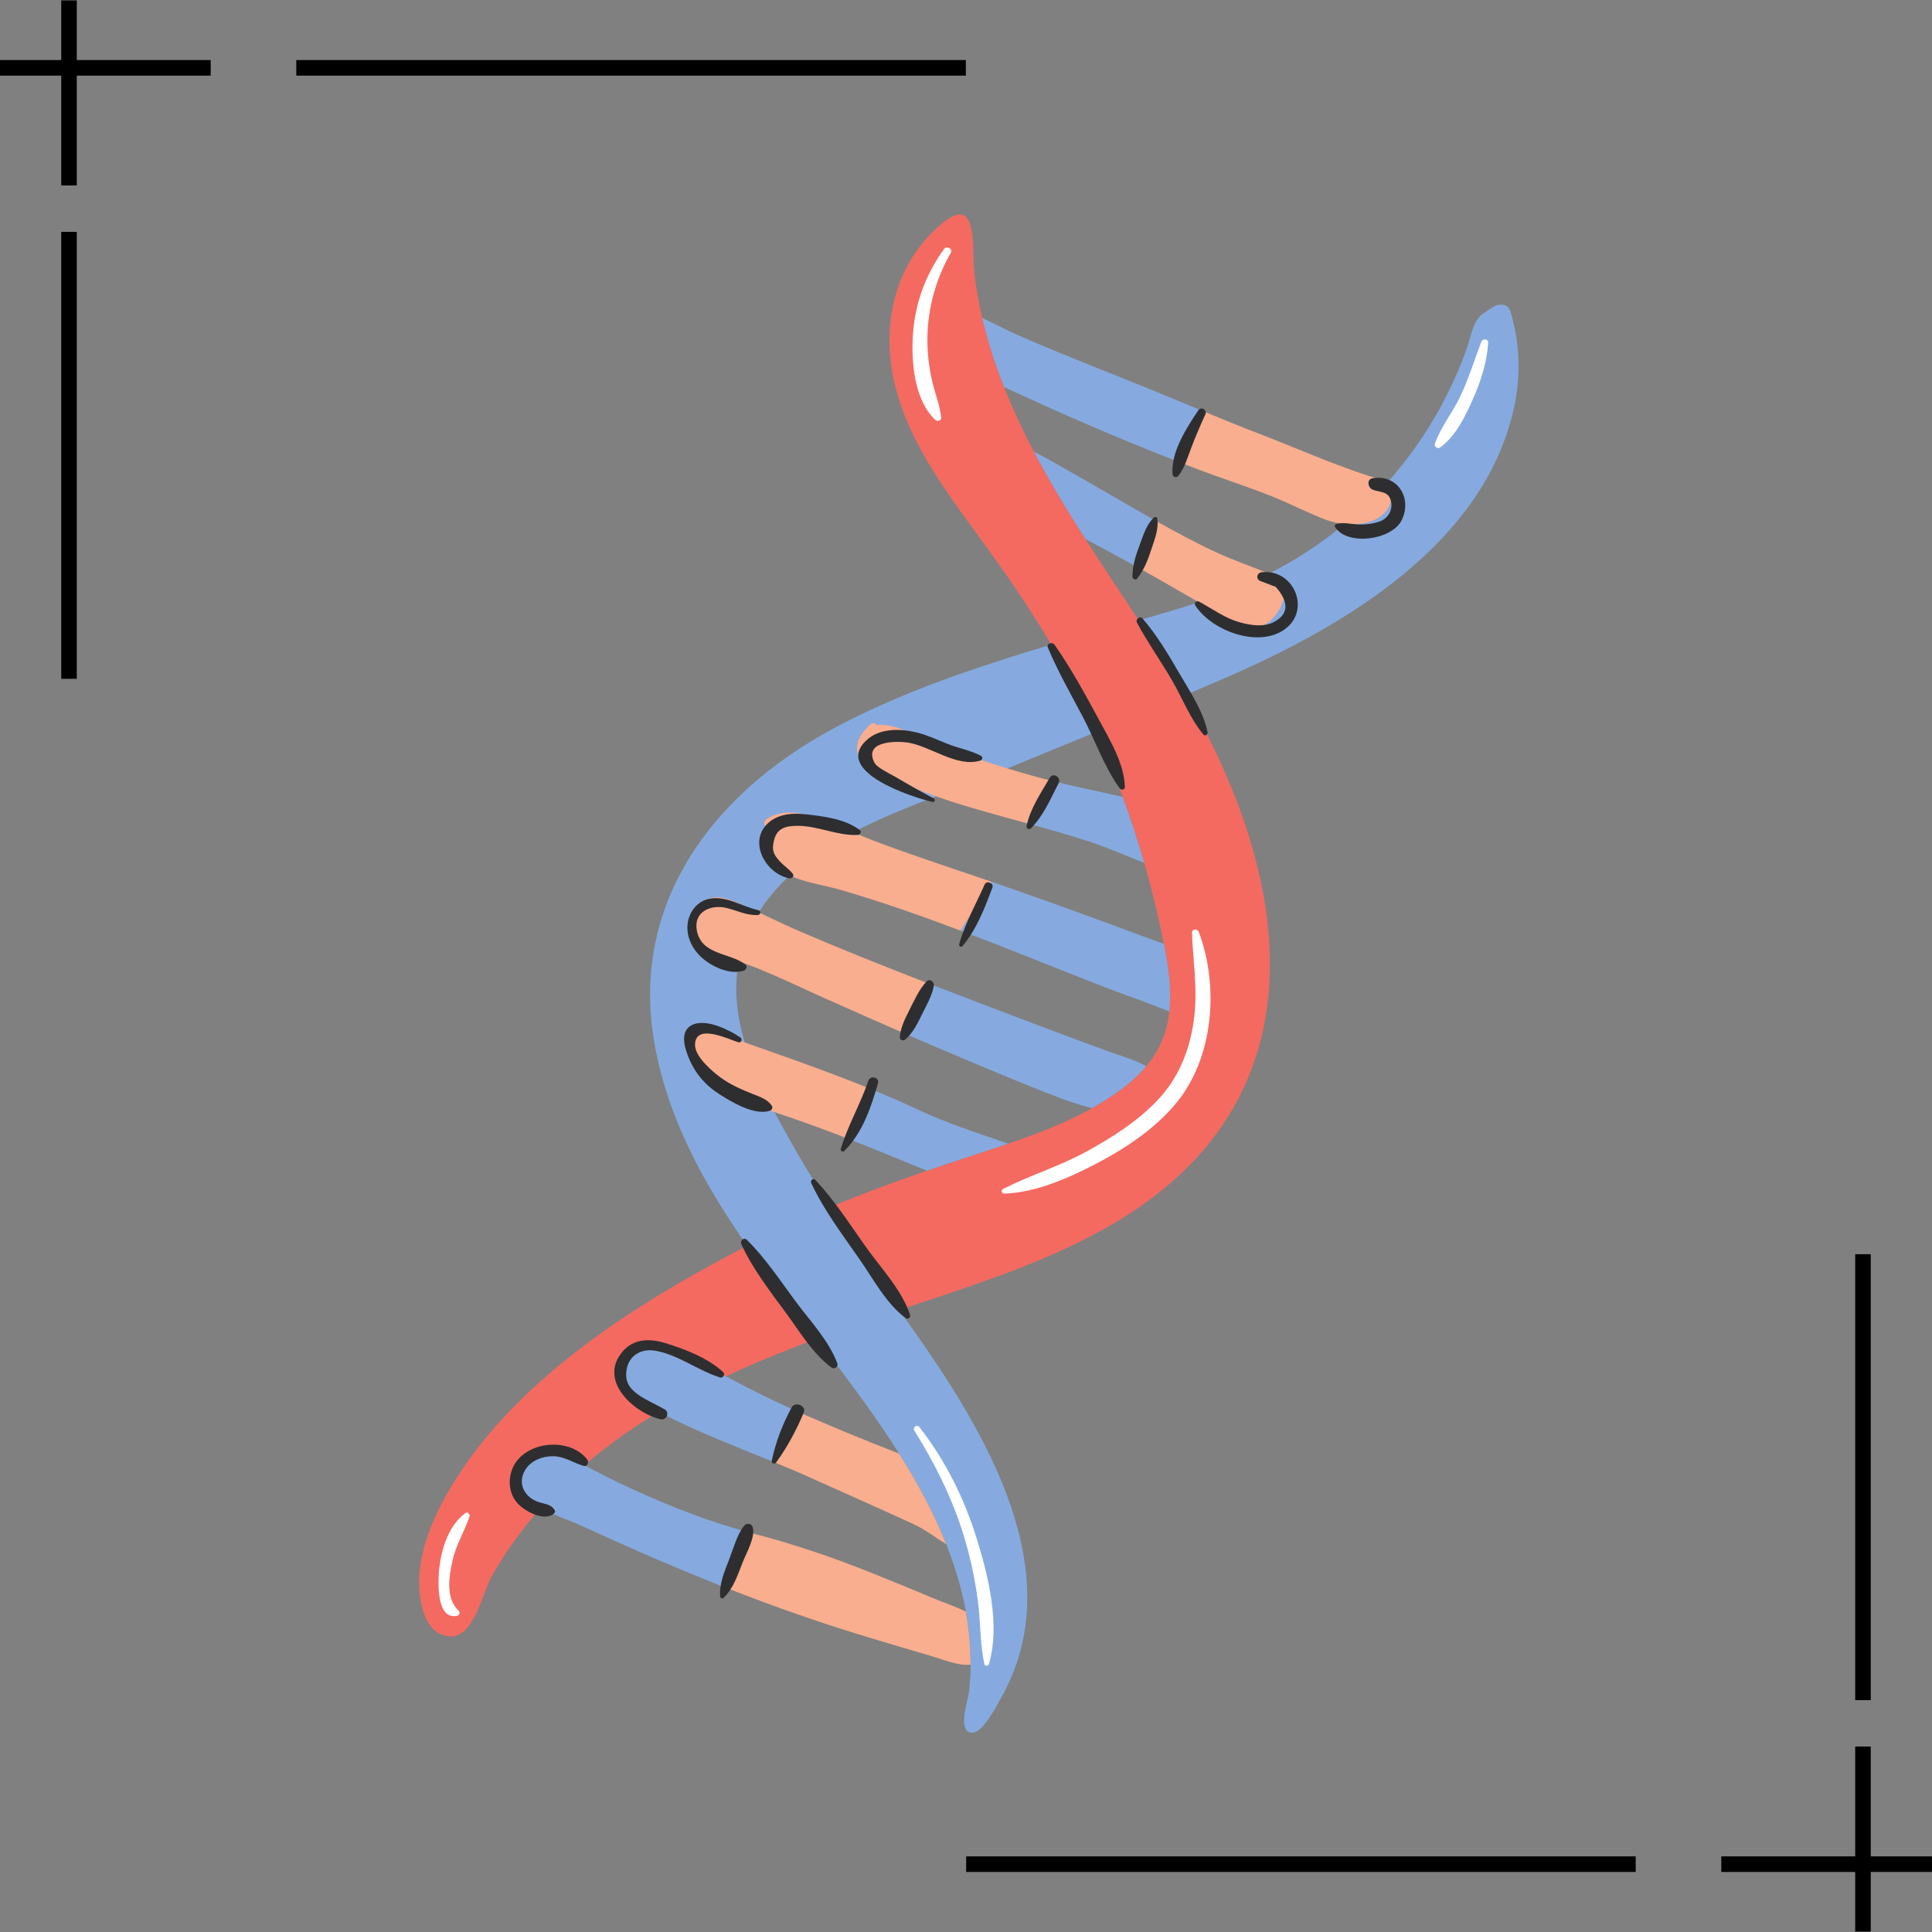
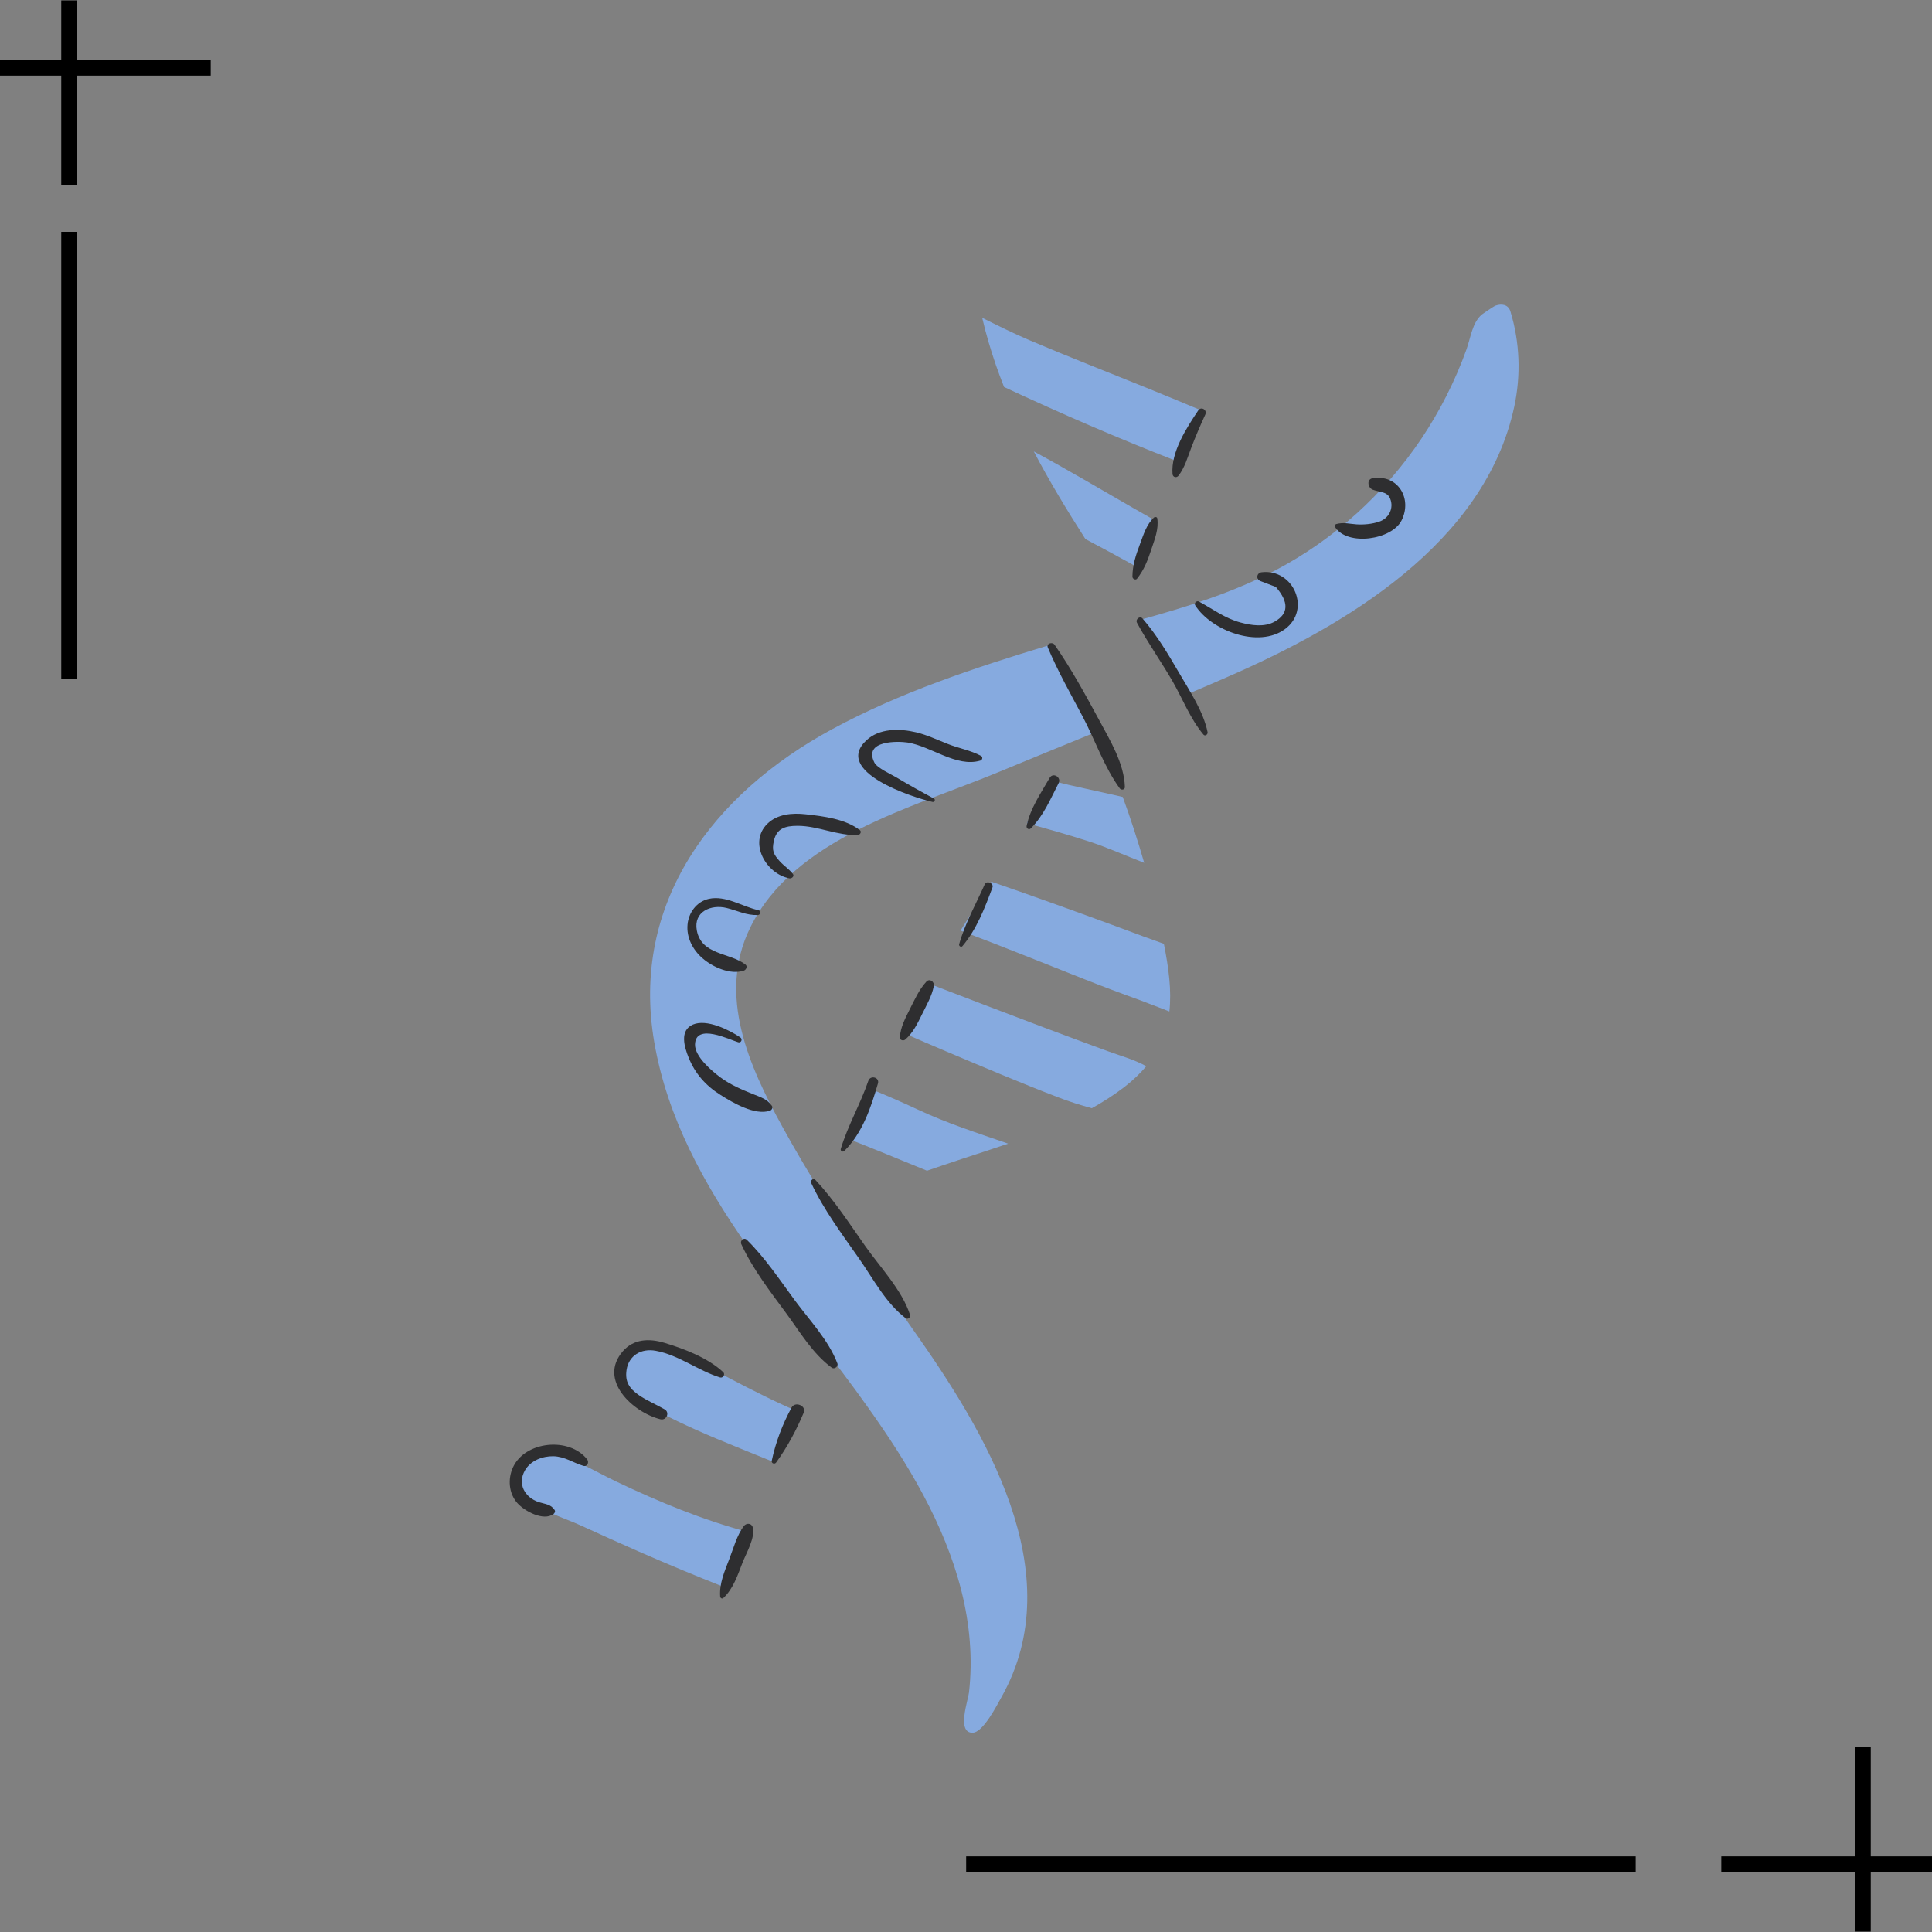
<svg xmlns="http://www.w3.org/2000/svg" version="1.0" preserveAspectRatio="xMidYMid meet" height="128" viewBox="0 0 96 96" zoomAndPan="magnify" width="128">
  <rect x="0" y="0" width="96" height="96" fill="#808080" stroke="none" />
  <defs>
    <clipPath id="685780239b">
      <path clip-rule="nonzero" d="M 48 62.32 L 96 62.32 L 96 96 L 48 96 Z M 48 62.32" />
    </clipPath>
    <clipPath id="c0fae11941">
      <path clip-rule="nonzero" d="M 37 24 L 48 24 L 48 34 L 37 34 Z M 37 24" />
    </clipPath>
    <clipPath id="950f704d64">
      <path clip-rule="nonzero" d="M 44 0.32 L 45 0.32 L 45 23 L 44 23 Z M 44 0.32" />
    </clipPath>
    <clipPath id="3b8fb67f81">
      <rect height="34" y="0" width="48" x="0" />
    </clipPath>
    <clipPath id="b710b736c8">
      <path clip-rule="nonzero" d="M 3 11 L 4 11 L 4 33.75 L 3 33.75 Z M 3 11" />
    </clipPath>
    <clipPath id="78cb08b2f4">
      <path clip-rule="nonzero" d="M 20.734 10 L 64 10 L 64 82 L 20.734 82 Z M 20.734 10" />
    </clipPath>
    <clipPath id="40fe6345f4">
      <path clip-rule="nonzero" d="M 25.695 15.031 L 75.457 15.031 L 75.457 86.102 L 25.695 86.102 Z M 25.695 15.031" />
    </clipPath>
  </defs>
  <g clip-path="url(#685780239b)">
    <g transform="matrix(1, 0, 0, 1, 48, 62)">
      <g clip-path="url(#3b8fb67f81)">
        <g clip-path="url(#c0fae11941)">
          <path fill-rule="nonzero" fill-opacity="1" d="M 44.184 33.98 L 44.957 33.98 L 44.957 31.016 L 48.004 31.016 L 48.004 30.242 L 44.957 30.242 L 44.957 24.785 L 44.184 24.785 L 44.184 30.242 L 37.531 30.242 L 37.531 31.016 L 44.184 31.016 Z M 44.184 33.98" fill="#000000" />
        </g>
        <g clip-path="url(#950f704d64)">
-           <path fill-rule="nonzero" fill-opacity="1" d="M 44.957 22.48 L 44.184 22.48 L 44.184 0.27 L 44.957 0.27 Z M 44.957 22.48" fill="#000000" />
-         </g>
+           </g>
        <path fill-rule="nonzero" fill-opacity="1" d="M 33.277 31.016 L 0.008 31.016 L 0.008 30.242 L 33.277 30.242 Z M 33.277 31.016" fill="#000000" />
      </g>
    </g>
  </g>
  <path fill-rule="nonzero" fill-opacity="1" d="M 3.816 0.02 L 3.043 0.02 L 3.043 2.984 L -0.004 2.984 L -0.004 3.758 L 3.043 3.758 L 3.043 9.215 L 3.816 9.215 L 3.816 3.758 L 10.469 3.758 L 10.469 2.984 L 3.816 2.984 Z M 3.816 0.02" fill="#000000" />
  <g clip-path="url(#b710b736c8)">
    <path fill-rule="nonzero" fill-opacity="1" d="M 3.043 11.52 L 3.816 11.52 L 3.816 33.73 L 3.043 33.73 Z M 3.043 11.52" fill="#000000" />
  </g>
-   <path fill-rule="nonzero" fill-opacity="1" d="M 14.723 2.984 L 47.992 2.984 L 47.992 3.758 L 14.723 3.758 Z M 14.723 2.984" fill="#000000" />
  <g clip-path="url(#78cb08b2f4)">
-     <path fill-rule="nonzero" fill-opacity="1" d="M 59.023 34.746 C 55.844 29.234 51.605 24.242 49.496 18.172 C 48.973 16.656 48.582 15.094 48.41 13.5 C 48.281 12.316 48.633 9.602 46.824 11.09 C 44.469 13.031 43.766 16.109 44.441 19.012 C 45.172 22.16 47.289 24.785 49.145 27.359 C 51.145 30.125 52.938 32.953 54.348 36.062 C 55.777 39.211 56.879 42.516 57.621 45.891 C 58.328 49.109 58.77 51.766 55.887 54 C 53.539 55.82 50.578 56.664 47.797 57.586 C 45.59 58.32 43.398 59.086 41.258 59.977 C 41.891 60.977 42.539 61.961 43.191 62.938 C 43.676 63.66 44.176 64.379 44.684 65.094 C 50.559 63.125 57.359 61.145 60.91 55.656 C 65.113 49.152 62.586 40.906 59.023 34.746 Z M 40.574 66.512 C 40.574 66.516 40.578 66.52 40.582 66.523 C 35.668 68.34 30.926 70.617 27.281 74.48 C 26.188 75.641 25.219 76.926 24.438 78.316 C 23.98 79.121 23.559 81.355 22.383 81.312 C 20.977 81.266 20.77 79.266 20.84 78.254 C 20.949 76.688 21.633 75.184 22.43 73.852 C 25.75 68.328 32.062 64.477 37.691 61.613 L 37.141 61.898 C 37.938 63.055 38.773 64.172 39.598 65.246 C 39.918 65.66 40.246 66.086 40.574 66.512" fill="#f46a61" />
-   </g>
+     </g>
  <g clip-path="url(#40fe6345f4)">
    <path fill-rule="nonzero" fill-opacity="1" d="M 27.809 72.285 C 27.516 72.184 27.262 72.145 27.035 72.188 C 27.062 72.055 26.895 71.922 26.766 72.039 C 26.066 72.684 25.352 73.715 26.266 74.52 C 26.934 75.109 28.035 75.422 28.844 75.793 C 29.797 76.227 30.75 76.66 31.711 77.082 C 33.137 77.707 34.578 78.309 36.039 78.883 C 36.434 77.969 36.812 77.055 37.184 76.133 C 34.91 75.52 32.758 74.637 30.637 73.625 C 29.707 73.18 28.777 72.625 27.809 72.285 Z M 35.359 68.02 C 34.434 67.527 33.309 66.785 32.227 66.707 C 30.902 66.613 30.102 68.008 30.906 68.789 C 30.824 68.848 30.805 69 30.91 69.07 C 33.25 70.637 35.91 71.605 38.504 72.672 C 38.824 71.801 39.129 70.926 39.426 70.047 C 39.246 69.965 39.07 69.887 38.895 69.805 C 37.695 69.254 36.531 68.633 35.359 68.02 Z M 56.336 25.258 C 54.688 24.312 53.043 23.336 51.367 22.43 C 52.148 23.922 53.023 25.363 53.934 26.785 C 54.777 27.23 55.617 27.684 56.453 28.148 C 56.742 27.375 57.062 26.617 57.398 25.863 C 57.047 25.664 56.691 25.461 56.336 25.258 Z M 49.891 19.23 C 52.711 20.547 55.578 21.789 58.473 22.914 C 58.883 22.074 59.285 21.23 59.648 20.375 C 58.75 20 57.848 19.625 56.941 19.258 C 55.004 18.473 53.055 17.715 51.129 16.895 C 50.344 16.559 49.574 16.176 48.805 15.793 C 48.992 16.598 49.227 17.391 49.496 18.172 C 49.621 18.531 49.754 18.883 49.891 19.23 Z M 47.797 57.586 C 48.555 57.336 49.324 57.09 50.094 56.828 C 48.57 56.297 47.051 55.816 45.586 55.125 C 44.836 54.773 44.078 54.445 43.309 54.129 C 42.895 54.945 42.461 55.75 41.977 56.52 C 43.348 57.055 44.703 57.617 46.062 58.172 C 46.641 57.973 47.219 57.777 47.797 57.586 Z M 51.82 51.035 C 49.918 50.312 48.016 49.594 46.113 48.859 C 45.641 49.652 45.188 50.453 44.758 51.27 C 45.512 51.602 46.266 51.926 47.023 52.246 C 48.871 53.027 50.719 53.812 52.594 54.531 C 53.137 54.742 53.691 54.914 54.254 55.066 C 54.82 54.75 55.371 54.398 55.887 54 C 56.312 53.668 56.664 53.328 56.957 52.98 C 56.367 52.648 55.656 52.457 55.039 52.23 C 53.965 51.836 52.891 51.441 51.82 51.035 Z M 56.801 46.527 C 54.754 45.762 52.699 45.016 50.637 44.289 C 50.18 44.129 49.719 43.973 49.262 43.812 C 48.75 44.625 48.238 45.43 47.727 46.242 C 49.77 47.012 51.793 47.832 53.824 48.633 C 54.758 49.004 55.699 49.359 56.648 49.699 C 57.117 49.871 57.609 50.074 58.105 50.258 C 58.223 49.215 58.07 48.098 57.832 46.898 C 57.488 46.777 57.141 46.652 56.801 46.527 Z M 51.023 40.906 C 52.051 41.188 53.074 41.477 54.09 41.805 C 55.027 42.109 55.934 42.52 56.855 42.875 C 56.535 41.773 56.184 40.68 55.789 39.602 C 54.59 39.32 53.375 39.082 52.18 38.777 C 51.812 39.5 51.426 40.207 51.023 40.906 Z M 44.684 65.09 C 44.684 65.09 44.684 65.094 44.684 65.094 C 44.176 64.379 43.676 63.66 43.191 62.938 C 43.105 62.809 43.023 62.68 42.938 62.555 C 41.496 60.414 40.109 58.234 38.871 55.977 C 37.223 52.98 35.633 49.461 37.27 46.109 C 39.449 41.641 45.273 40.16 49.582 38.379 C 51.211 37.703 52.848 37.035 54.48 36.367 C 54.438 36.266 54.395 36.164 54.348 36.062 C 53.715 34.668 53.004 33.328 52.234 32.027 C 52.188 32.043 52.141 32.055 52.094 32.07 C 48.43 33.18 44.711 34.41 41.34 36.238 C 35.434 39.434 31.309 44.863 32.512 51.797 C 33.16 55.543 34.969 58.816 37.125 61.906 C 37.312 61.809 37.5 61.711 37.691 61.613 L 37.141 61.898 C 37.938 63.055 38.773 64.172 39.598 65.246 C 39.918 65.66 40.246 66.086 40.574 66.512 C 40.574 66.516 40.578 66.52 40.582 66.523 C 40.582 66.523 40.578 66.523 40.578 66.523 C 41.449 67.652 42.309 68.773 43.113 69.91 C 45.102 72.703 46.938 75.723 47.777 79.07 C 48.188 80.711 48.34 82.418 48.148 84.102 C 48.105 84.484 47.523 86.113 48.328 86.098 C 48.855 86.09 49.551 84.703 49.766 84.324 C 53.238 78.137 48.918 71.094 45.371 66.07 C 45.145 65.742 44.914 65.418 44.684 65.09 Z M 75.242 20.207 C 73.785 26.996 66.844 31.094 60.949 33.656 C 60.27 33.953 59.586 34.246 58.902 34.535 C 58.168 33.277 57.379 32.047 56.578 30.82 C 58.91 30.176 61.219 29.465 63.363 28.344 C 66.293 26.809 68.801 24.52 70.637 21.785 C 71.551 20.414 72.301 18.938 72.859 17.387 C 73.086 16.762 73.145 16.055 73.629 15.629 C 73.645 15.617 74.219 15.215 74.32 15.184 C 74.602 15.086 74.941 15.117 75.051 15.473 C 75.52 17.008 75.578 18.637 75.242 20.207" fill="#86aadf" />
  </g>
-   <path fill-rule="nonzero" fill-opacity="1" d="M 23.121 75.184 C 22.199 75.875 21.848 77.227 21.797 78.324 C 21.773 78.898 21.758 80.504 22.727 80.285 C 22.836 80.262 22.871 80.113 22.793 80.039 C 22.133 79.422 22.305 78.344 22.488 77.535 C 22.664 76.754 23.082 76.094 23.332 75.344 C 23.371 75.234 23.223 75.105 23.121 75.184 Z M 45.672 70.898 C 45.562 70.758 45.336 70.938 45.43 71.082 C 46.539 72.855 47.457 74.73 48.02 76.75 C 48.297 77.758 48.508 78.789 48.621 79.828 C 48.727 80.785 48.707 81.746 48.914 82.691 C 48.938 82.805 49.105 82.793 49.137 82.691 C 49.707 80.77 49.121 78.336 48.539 76.473 C 47.918 74.461 46.977 72.559 45.672 70.898 Z M 59.227 46.352 C 59.285 47.738 59.504 49.086 59.348 50.477 C 59.176 52 58.645 53.445 57.59 54.59 C 56.586 55.68 55.281 56.508 53.988 57.219 C 52.648 57.953 51.188 58.395 49.832 59.082 C 49.723 59.137 49.773 59.309 49.895 59.309 C 51.477 59.262 53.109 58.531 54.492 57.812 C 55.926 57.062 57.363 56.102 58.41 54.855 C 60.312 52.586 60.586 49.023 59.566 46.305 C 59.504 46.137 59.219 46.145 59.227 46.352 Z M 73.605 16.984 C 73.25 17.918 72.965 18.863 72.527 19.766 C 72.148 20.539 71.582 21.238 71.301 22.051 C 71.254 22.184 71.43 22.324 71.551 22.238 C 72.34 21.676 72.793 20.711 73.18 19.848 C 73.578 18.957 73.887 18.008 73.945 17.031 C 73.957 16.824 73.668 16.812 73.605 16.984 Z M 46.477 20.867 C 45.438 19.898 45.277 18.004 45.359 16.672 C 45.461 15.094 45.977 13.668 46.902 12.383 C 47.043 12.184 47.363 12.359 47.238 12.578 C 46.504 13.844 46.098 15.332 46.082 16.789 C 46.074 17.539 46.16 18.281 46.336 19.012 C 46.477 19.594 46.703 20.152 46.766 20.75 C 46.781 20.902 46.574 20.961 46.477 20.867" fill="#ffffff" />
-   <path fill-rule="nonzero" fill-opacity="1" d="M 46.355 79.406 C 45.309 78.965 44.254 78.535 43.199 78.113 C 41.27 77.344 39.375 76.707 37.367 76.184 C 37.305 76.168 37.242 76.148 37.184 76.133 C 36.812 77.055 36.434 77.969 36.039 78.883 C 38.469 79.836 40.938 80.703 43.422 81.441 C 44.367 81.723 45.309 82.008 46.254 82.281 C 46.836 82.449 47.578 82.777 48.227 82.719 C 48.23 81.832 48.148 80.949 47.992 80.078 C 47.461 79.82 46.879 79.625 46.355 79.406 Z M 39.426 70.047 C 39.129 70.926 38.824 71.801 38.504 72.672 C 39.109 72.918 39.711 73.172 40.305 73.441 C 42 74.207 43.711 74.957 45.402 75.738 C 45.988 76.008 46.48 76.402 47.016 76.73 C 46.395 75.16 45.578 73.66 44.672 72.227 C 42.906 71.539 41.152 70.824 39.426 70.047 Z M 63 28.484 C 62.156 28.133 61.301 27.844 60.469 27.461 C 59.422 26.977 58.406 26.43 57.398 25.863 C 57.062 26.617 56.742 27.375 56.453 28.148 C 57.414 28.684 58.371 29.23 59.324 29.785 C 60.246 30.324 61.68 31.605 62.82 31.051 C 63.375 30.781 64.004 29.801 63.777 29.145 C 63.648 28.773 63.324 28.617 63 28.484 Z M 69.152 24.234 C 69.121 23.988 68.922 23.859 68.73 23.863 C 66.68 23.281 64.691 22.371 62.703 21.605 C 61.676 21.215 60.664 20.797 59.648 20.375 C 59.285 21.23 58.883 22.074 58.473 22.914 C 58.82 23.051 59.172 23.188 59.52 23.32 C 60.711 23.773 61.922 24.16 63.105 24.625 C 64.027 24.988 64.906 25.445 65.828 25.809 C 67.121 26.316 69.371 26.133 69.152 24.234 Z M 41.977 56.52 C 42.461 55.75 42.895 54.945 43.309 54.129 C 40.695 53.059 37.988 52.16 35.336 51.203 C 35.188 50.953 34.77 50.891 34.574 51.195 C 33.035 53.562 37.809 55.031 39.277 55.531 C 40.188 55.84 41.086 56.176 41.977 56.52 Z M 35.527 47.586 C 35.641 47.602 35.734 47.562 35.797 47.496 C 37.641 47.984 39.367 48.891 41.098 49.656 C 42.316 50.195 43.535 50.738 44.758 51.27 C 45.188 50.453 45.641 49.652 46.113 48.859 C 43.992 48.039 41.879 47.195 39.793 46.301 C 38.734 45.848 37.711 45.32 36.656 44.863 C 36.121 44.629 35.5 44.43 34.969 44.777 C 33.953 45.441 34.297 47.426 35.527 47.586 Z M 40.566 40.645 C 39.73 40.352 38.918 40.207 38.129 40.672 C 37.941 40.781 37.949 40.973 38.055 41.098 C 37.84 41.441 37.773 41.867 37.941 42.309 C 38.465 43.688 40.527 43.859 41.73 44.207 C 43.766 44.797 45.754 45.496 47.727 46.242 C 48.238 45.43 48.75 44.625 49.262 43.812 C 47.434 43.188 45.594 42.582 43.785 41.914 C 42.703 41.512 41.652 41.027 40.566 40.645 Z M 51.91 38.711 C 52 38.734 52.09 38.758 52.18 38.777 C 51.812 39.5 51.426 40.207 51.023 40.906 C 50.227 40.688 49.43 40.469 48.637 40.242 C 46.871 39.734 45.113 39.145 43.516 38.223 C 43.102 37.984 42.617 37.773 42.586 37.23 C 42.555 36.734 42.918 36.281 43.273 35.98 C 43.379 35.891 43.512 35.945 43.559 36.035 C 44.449 35.879 45.652 36.66 46.398 36.938 C 48.207 37.609 50.043 38.219 51.91 38.711" fill="#f9ae8f" />
  <path fill-rule="nonzero" fill-opacity="1" d="M 36.961 75.828 C 36.613 76.285 36.445 76.941 36.238 77.469 C 36.004 78.078 35.738 78.676 35.785 79.332 C 35.793 79.414 35.887 79.461 35.949 79.398 C 36.441 78.934 36.652 78.27 36.895 77.648 C 37.074 77.188 37.547 76.379 37.402 75.887 C 37.34 75.672 37.082 75.672 36.961 75.828 Z M 39.332 69.941 C 38.875 70.789 38.551 71.637 38.348 72.582 C 38.32 72.715 38.488 72.777 38.566 72.672 C 39.129 71.891 39.562 71.082 39.938 70.191 C 40.078 69.848 39.504 69.617 39.332 69.941 Z M 41.953 57.191 C 42.859 56.289 43.277 55.039 43.625 53.832 C 43.711 53.531 43.25 53.41 43.148 53.703 C 42.754 54.859 42.129 55.922 41.777 57.09 C 41.746 57.191 41.879 57.266 41.953 57.191 Z M 46.035 48.773 C 45.668 49.168 45.441 49.688 45.199 50.164 C 44.977 50.605 44.75 51.039 44.711 51.539 C 44.699 51.688 44.891 51.738 44.984 51.652 C 45.375 51.312 45.59 50.855 45.816 50.398 C 46.035 49.949 46.312 49.48 46.402 48.988 C 46.438 48.789 46.195 48.602 46.035 48.773 Z M 48.93 43.945 C 48.488 44.934 47.953 45.875 47.66 46.918 C 47.633 47.008 47.758 47.09 47.824 47.012 C 48.535 46.164 48.926 45.133 49.312 44.105 C 49.398 43.887 49.027 43.73 48.93 43.945 Z M 52.156 38.652 C 51.715 39.422 51.191 40.172 51.012 41.043 C 50.988 41.16 51.125 41.254 51.219 41.164 C 51.855 40.535 52.199 39.695 52.602 38.914 C 52.754 38.621 52.32 38.363 52.156 38.652 Z M 57.207 27.305 C 57.371 26.809 57.586 26.285 57.504 25.758 C 57.492 25.68 57.391 25.672 57.34 25.715 C 56.969 26.055 56.816 26.578 56.645 27.035 C 56.441 27.582 56.273 28.074 56.27 28.656 C 56.27 28.762 56.426 28.848 56.5 28.754 C 56.855 28.301 57.027 27.848 57.207 27.305 Z M 58.562 23.633 C 58.871 23.23 59.004 22.742 59.184 22.273 C 59.398 21.707 59.637 21.148 59.891 20.598 C 59.996 20.367 59.684 20.176 59.539 20.395 C 58.957 21.262 58.176 22.469 58.262 23.555 C 58.277 23.719 58.465 23.762 58.562 23.633 Z M 25.488 72.914 C 25.227 73.484 25.277 74.199 25.703 74.684 C 26.059 75.086 27.004 75.602 27.504 75.23 C 27.566 75.184 27.605 75.102 27.559 75.031 C 27.367 74.738 27.09 74.742 26.773 74.641 C 26.078 74.41 25.695 73.738 26.086 73.059 C 26.367 72.574 26.953 72.352 27.492 72.359 C 28.062 72.371 28.473 72.684 28.984 72.836 C 29.191 72.898 29.281 72.656 29.176 72.516 C 28.285 71.383 26.086 71.605 25.488 72.914 Z M 32.586 67.121 C 33.73 67.332 34.688 68.105 35.777 68.445 C 35.93 68.492 36.051 68.285 35.934 68.18 C 35.184 67.477 33.992 67.016 33.008 66.723 C 32.262 66.5 31.488 66.52 30.941 67.152 C 29.711 68.578 31.449 70.18 32.816 70.523 C 33.113 70.598 33.297 70.188 33.027 70.031 C 32.605 69.785 32.148 69.602 31.746 69.324 C 31.273 68.996 31.047 68.66 31.133 68.074 C 31.238 67.367 31.848 66.984 32.586 67.121 Z M 68.211 23.762 C 67.887 23.812 67.969 24.242 68.211 24.332 C 68.547 24.465 68.926 24.406 69.078 24.781 C 69.27 25.258 69.008 25.758 68.539 25.918 C 68.184 26.039 67.785 26.078 67.414 26.055 C 67.043 26.031 66.762 25.941 66.398 26.039 C 66.336 26.055 66.301 26.129 66.336 26.184 C 66.945 27.152 69.164 26.828 69.645 25.855 C 70.184 24.77 69.465 23.566 68.211 23.762 Z M 62.695 28.434 C 62.441 28.461 62.387 28.785 62.637 28.875 C 62.891 28.969 63.145 29.066 63.395 29.164 C 64.055 29.926 64.031 30.5 63.332 30.891 C 62.824 31.176 62.172 31.074 61.648 30.934 C 60.871 30.73 60.273 30.266 59.582 29.895 C 59.465 29.828 59.312 29.961 59.391 30.082 C 60.195 31.34 62.543 32.227 63.852 31.258 C 65.16 30.293 64.281 28.254 62.695 28.434 Z M 46.406 39.68 C 45.777 39.344 45.133 38.984 44.52 38.617 C 44.27 38.469 43.578 38.16 43.445 37.887 C 42.887 36.766 44.66 36.828 45.09 36.895 C 46.258 37.074 47.527 38.148 48.715 37.793 C 48.816 37.762 48.848 37.613 48.746 37.559 C 48.227 37.281 47.641 37.184 47.09 36.965 C 46.57 36.762 46.062 36.516 45.516 36.387 C 44.699 36.195 43.691 36.18 43.043 36.793 C 41.398 38.344 45.34 39.621 46.336 39.848 C 46.434 39.871 46.5 39.73 46.406 39.68 Z M 39.23 43.645 C 39.34 43.664 39.488 43.539 39.398 43.426 C 39.211 43.184 38.961 43.031 38.754 42.805 C 38.426 42.449 38.348 42.258 38.453 41.785 C 38.59 41.172 38.996 41.035 39.633 41.035 C 40.652 41.035 41.625 41.539 42.629 41.488 C 42.734 41.484 42.832 41.332 42.727 41.25 C 42.008 40.691 40.918 40.559 40.031 40.461 C 39.371 40.387 38.625 40.445 38.125 40.938 C 37.176 41.875 38.07 43.434 39.23 43.645 Z M 34.914 47.621 C 35.414 48.055 36.297 48.453 36.961 48.23 C 37.074 48.191 37.16 48.016 37.039 47.926 C 36.266 47.328 34.855 47.465 34.625 46.234 C 34.449 45.297 35.332 44.926 36.105 45.117 C 36.645 45.25 37.086 45.488 37.656 45.469 C 37.793 45.465 37.832 45.258 37.688 45.227 C 36.887 45.055 36.066 44.477 35.219 44.664 C 34.617 44.801 34.219 45.344 34.164 45.938 C 34.102 46.586 34.426 47.203 34.914 47.621 Z M 35.801 54.406 C 36.418 54.797 37.516 55.441 38.254 55.191 C 38.352 55.16 38.418 55.043 38.355 54.949 C 38.121 54.605 37.766 54.508 37.391 54.355 C 36.836 54.133 36.293 53.898 35.809 53.543 C 35.379 53.227 34.527 52.508 34.535 51.906 C 34.555 50.805 36.27 51.672 36.684 51.789 C 36.836 51.832 36.91 51.629 36.785 51.547 C 36.234 51.172 35.113 50.617 34.43 50.91 C 33.754 51.203 34.008 52.031 34.215 52.543 C 34.535 53.344 35.07 53.949 35.801 54.406 Z M 39.488 64.605 C 38.738 63.586 38.02 62.504 37.113 61.609 C 36.965 61.461 36.754 61.648 36.836 61.824 C 37.41 63.07 38.281 64.188 39.094 65.293 C 39.766 66.211 40.398 67.281 41.332 67.961 C 41.461 68.055 41.668 67.898 41.609 67.746 C 41.168 66.586 40.223 65.602 39.488 64.605 Z M 42.992 61.914 C 42.203 60.797 41.453 59.629 40.516 58.629 C 40.406 58.516 40.25 58.66 40.309 58.785 C 40.938 60.129 41.852 61.34 42.699 62.555 C 43.387 63.539 44.031 64.777 45.012 65.504 C 45.113 65.578 45.258 65.453 45.223 65.344 C 44.82 64.098 43.742 62.98 42.992 61.914 Z M 58.594 33.445 C 58.051 32.512 57.484 31.555 56.773 30.734 C 56.641 30.578 56.406 30.777 56.496 30.945 C 57.035 31.941 57.699 32.875 58.266 33.855 C 58.766 34.73 59.148 35.723 59.797 36.5 C 59.883 36.605 60.027 36.488 60.004 36.379 C 59.789 35.336 59.125 34.359 58.594 33.445 Z M 54.617 35.781 C 55.164 36.797 55.859 37.934 55.895 39.109 C 55.895 39.25 55.715 39.273 55.641 39.176 C 54.867 38.117 54.406 36.75 53.789 35.59 C 53.191 34.465 52.562 33.352 52.066 32.176 C 51.98 31.973 52.293 31.879 52.402 32.039 C 53.227 33.223 53.93 34.512 54.617 35.781" fill="#2e2e30" />
</svg>